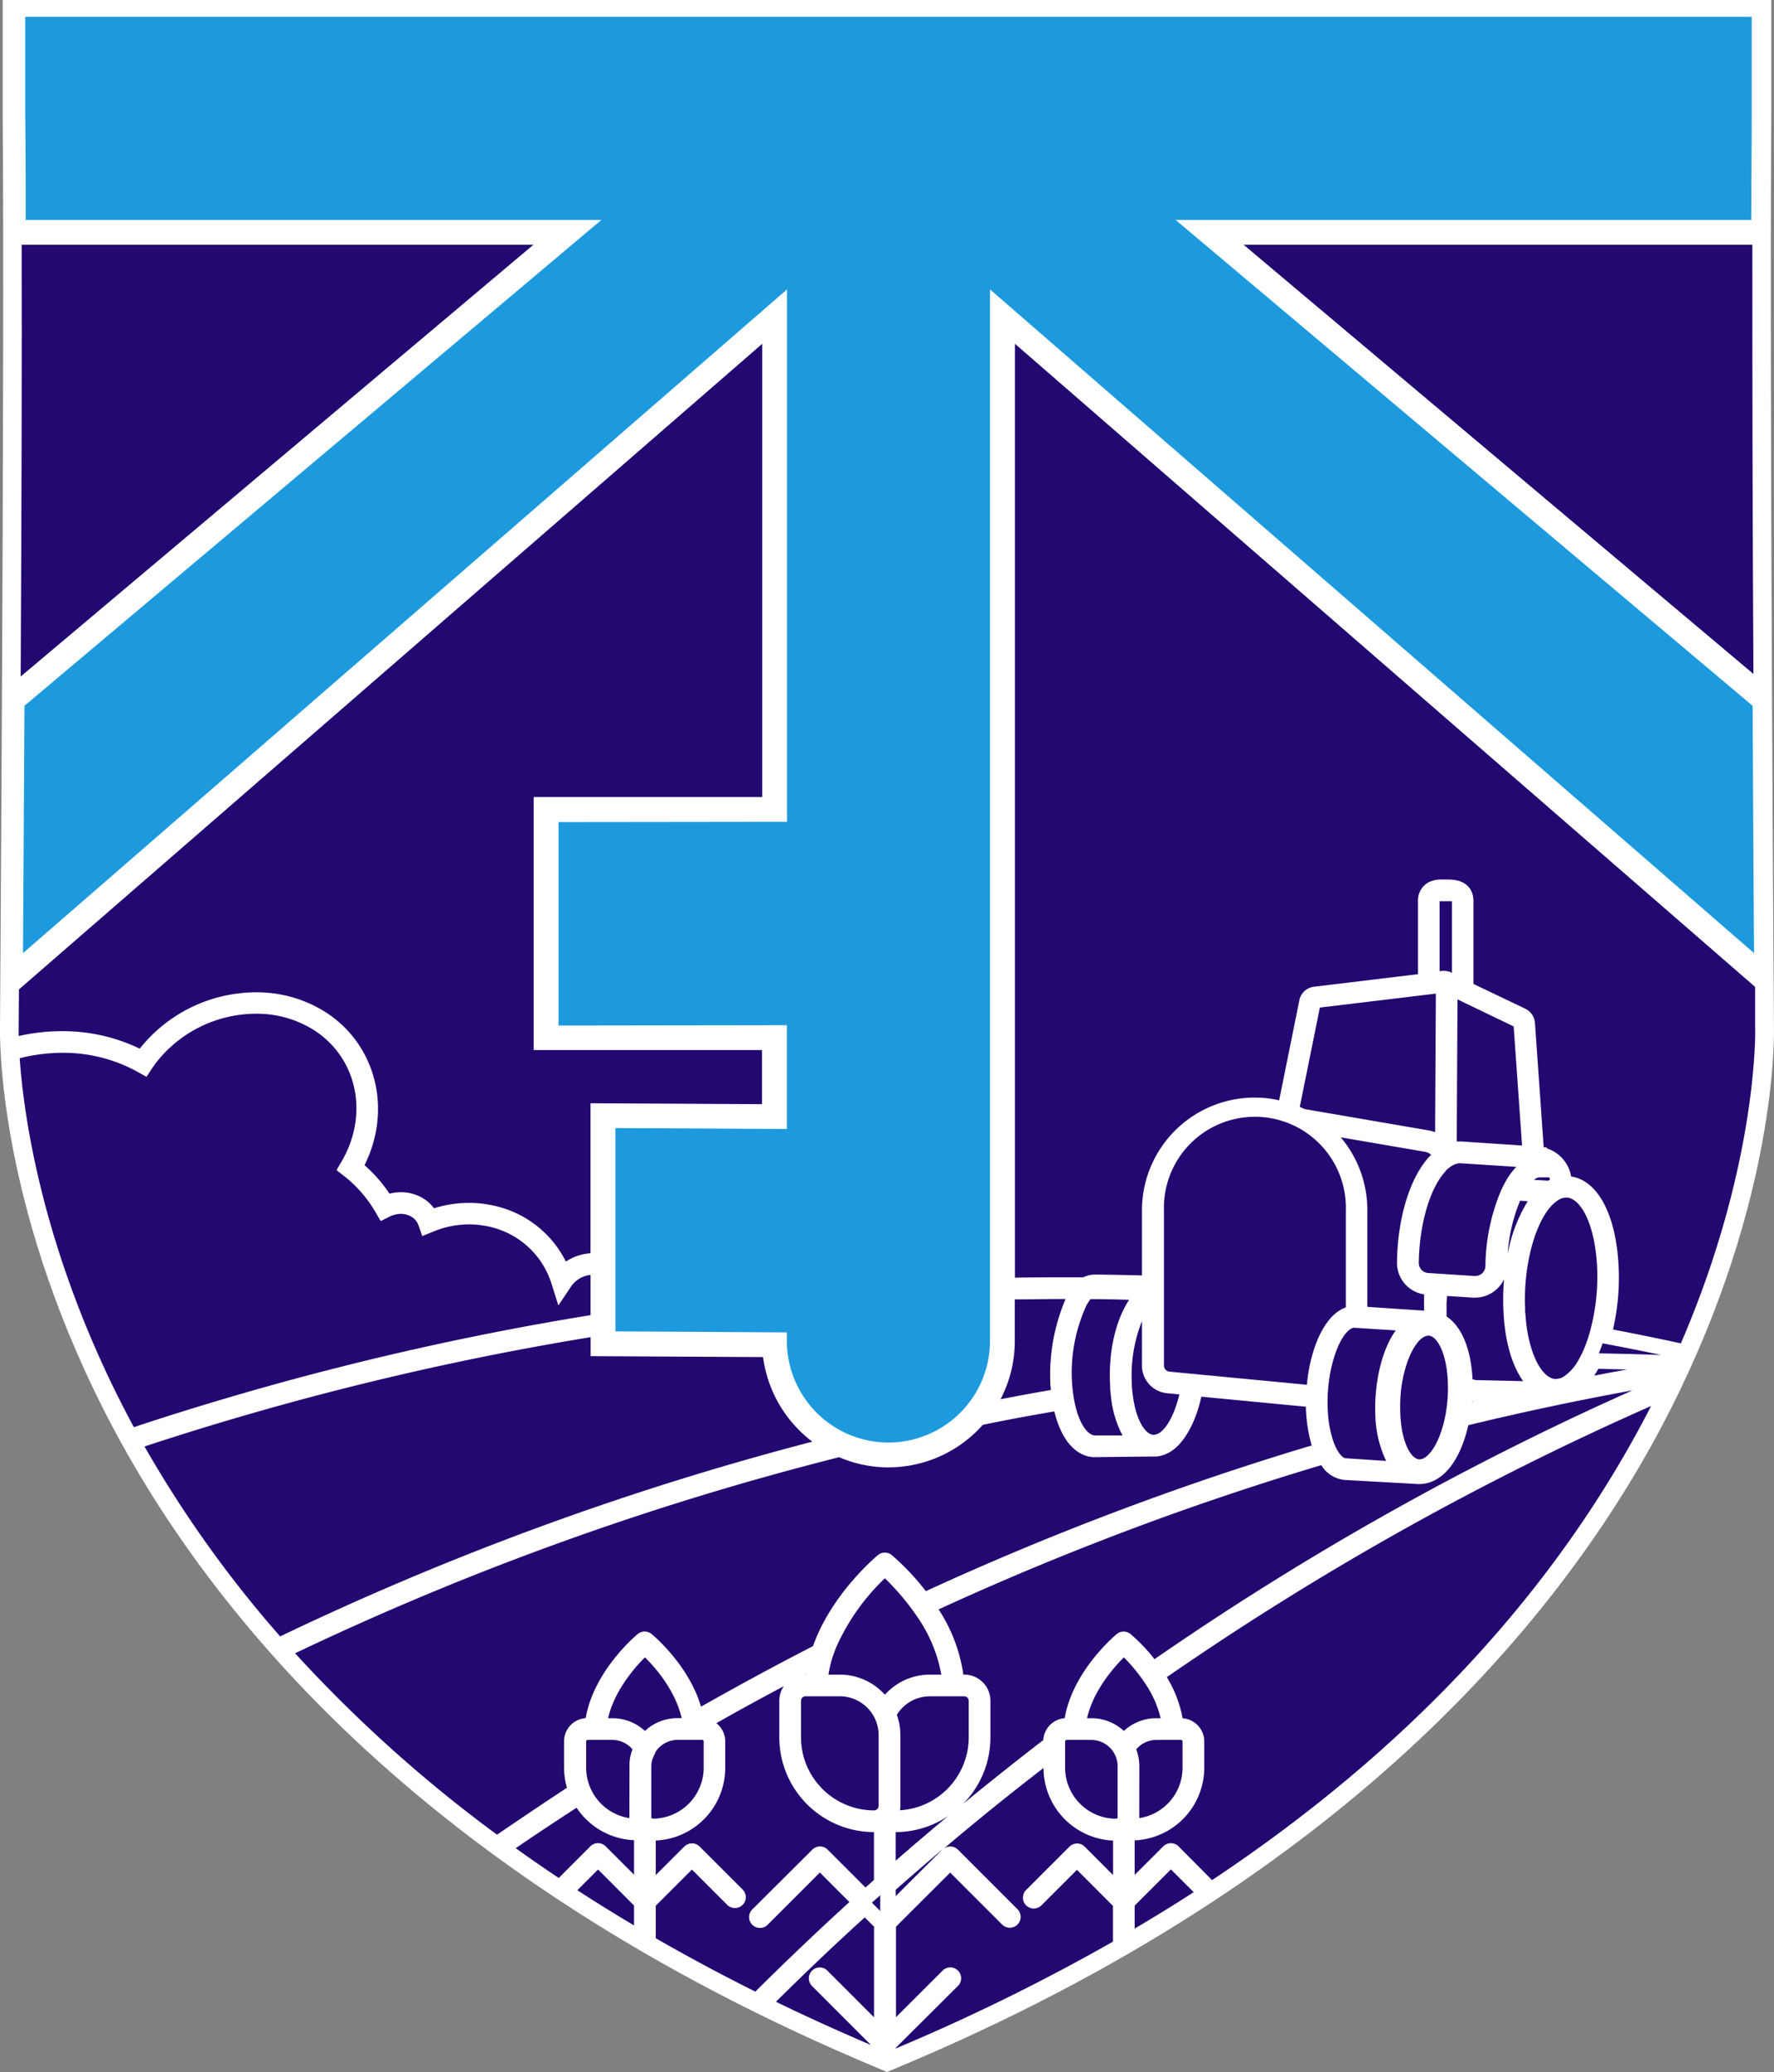
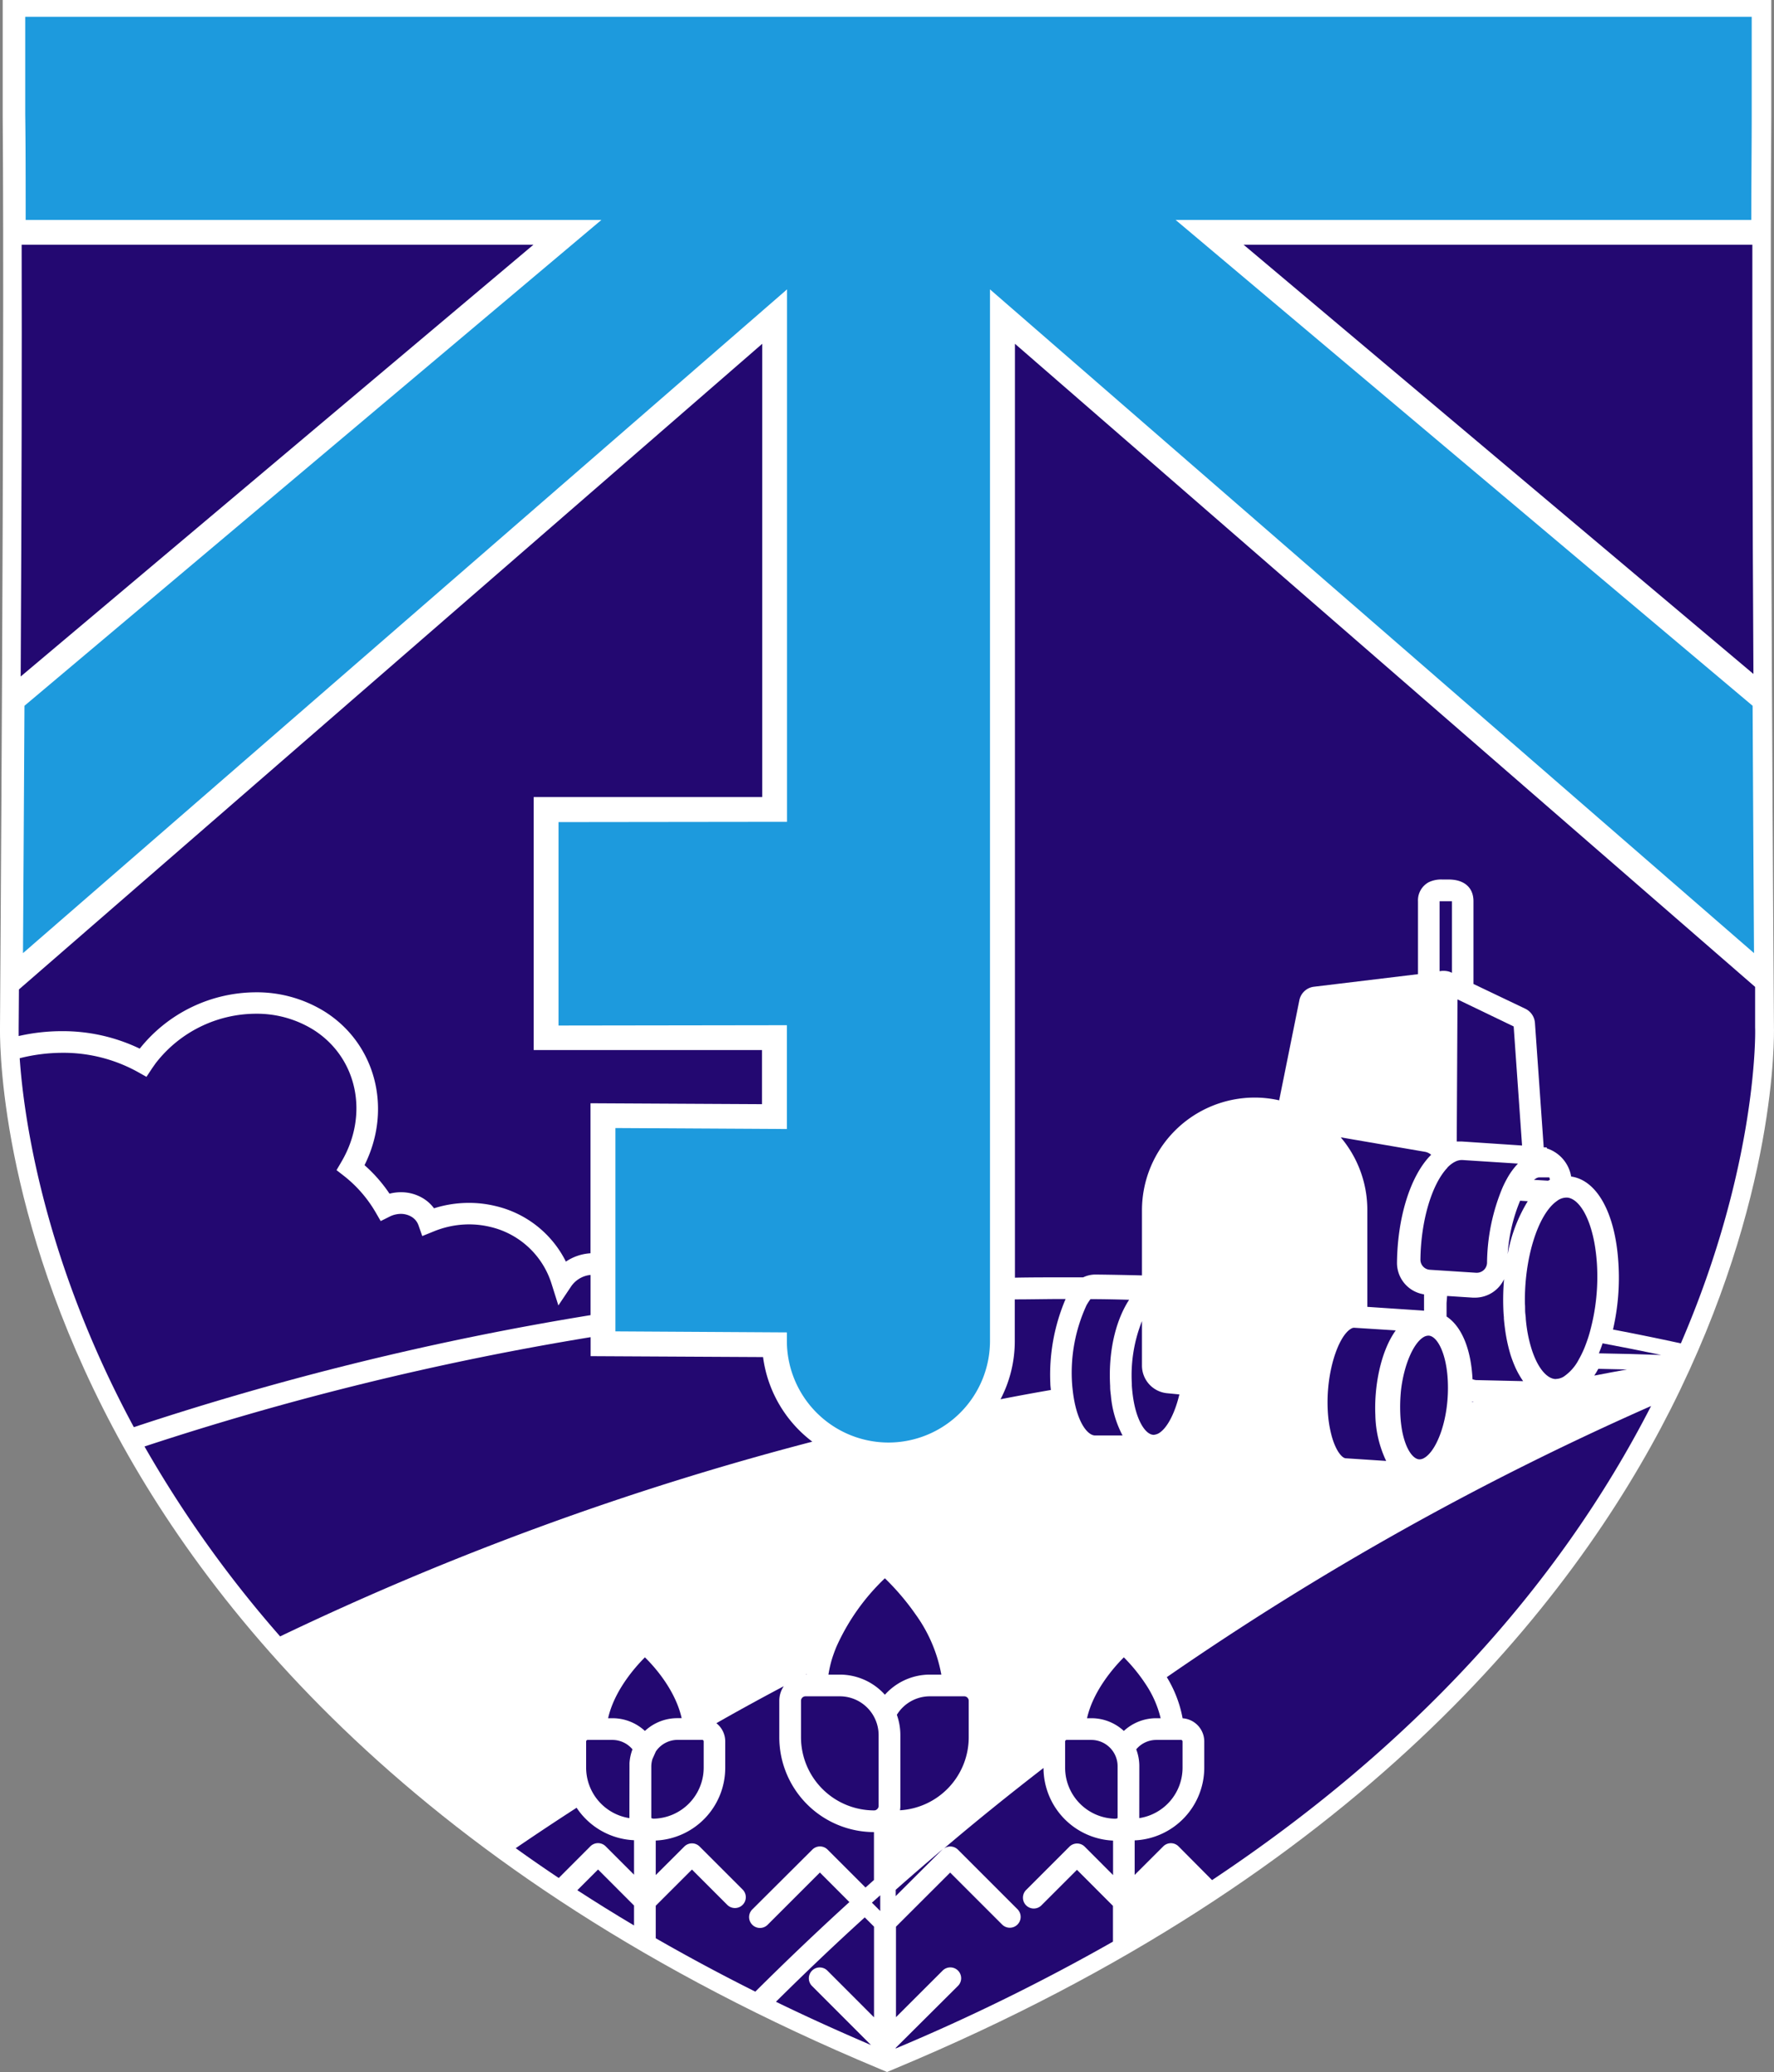
<svg xmlns="http://www.w3.org/2000/svg" viewBox="0 0 327.78 382.85">
  <rect x="0" y="0" width="327.78" height="382.85" fill="#808080" stroke="none" />
  <defs>
    <style>
            .cls-1 {
                fill: #fff;
            }

            .cls-2 {
                fill: #230871;
            }

            .cls-3 {
                fill: #1d9add;
            }
        </style>
  </defs>
  <title>watermark3</title>
  <g id="Layer_2" data-name="Layer 2">
    <g id="Layer_1-2" data-name="Layer 1">
      <path class="cls-1" d="M162.46,382.24c-85.63-35.71-125.24-86-143.38-121.92C-.65,221.27,0,191.1,0,189.83S.87,68.8.5,21.51V0H327.28V21.64c-.36,47.39.48,167,.49,168.24s.67,31.39-19.06,70.44c-18.15,35.91-57.76,86.21-143.4,121.93l-1.41.6Z" />
      <path class="cls-2" d="M160.94,377.87c-6-2.57-11.93-5.25-17.57-8,5.51-5.46,11-10.69,16.41-15.59l1.71,1.71v16.75l-8.61-8.62a2,2,0,0,0-2.84,0,2,2,0,0,0,0,2.84Z" />
      <path class="cls-2" d="M120.58,336l-.12,0a.24.24,0,0,1-.12-.14l0-9.53a4.73,4.73,0,0,1,.21-1.3l.63-1.41a4.86,4.86,0,0,1,4-2.14h4.56a.28.28,0,0,1,.28.28v4.86a9.44,9.44,0,0,1-9.3,9.42Z" />
      <path class="cls-2" d="M116.3,335.94a9.45,9.45,0,0,1-8-9.31v-4.86a.29.29,0,0,1,.28-.28h4.57a4.83,4.83,0,0,1,3.71,1.74,8.74,8.74,0,0,0-.55,2.54c0,.27,0,.42,0,.57S116.29,335.88,116.3,335.94Z" />
      <path class="cls-2" d="M162.64,353.1v-2.91l-1.54,1.37Z" />
      <path class="cls-2" d="M119.16,319.83a8.8,8.8,0,0,0-6-2.35h-.8c1.12-5,4.83-9.28,6.8-11.25,2,1.95,5.66,6.21,6.79,11.24h-.79A8.77,8.77,0,0,0,119.16,319.83Z" />
      <path class="cls-2" d="M161.52,334.51A13.52,13.52,0,0,1,148,321v-6.74a.83.83,0,0,1,.83-.83h6.33a7.17,7.17,0,0,1,7.18,7.18v13.07a.79.79,0,0,1-.21.54,1.09,1.09,0,0,1-.3.23A.87.87,0,0,1,161.52,334.51Z" />
      <path class="cls-2" d="M139.56,368c-6.32-3.16-12.5-6.48-18.4-9.87v-6l6.69-6.69,6.53,6.53a2,2,0,0,0,1.41.58,2,2,0,0,0,1.42-.58,2,2,0,0,0,0-2.84l-7.94-7.94a2,2,0,0,0-1.42-.59,2,2,0,0,0-1.41.59l-5.28,5.27v-6.38A13.45,13.45,0,0,0,134,326.63v-4.86a4.26,4.26,0,0,0-1.64-3.37c4-2.29,8.2-4.58,12.46-6.84a4.74,4.74,0,0,0-.83,2.7V321a17.53,17.53,0,0,0,17.49,17.52v8.85l-1.56,1.39-7-7a2,2,0,0,0-1.41-.59,2,2,0,0,0-1.42.59L139,352.81a2,2,0,0,0-.59,1.42,2,2,0,0,0,.59,1.41,2,2,0,0,0,2.84,0l9.65-9.65,5.45,5.46C151.16,356.71,145.32,362.27,139.56,368Zm9.32-58.58.14-.07a.17.17,0,0,0,0,.07Z" />
      <path class="cls-2" d="M163.5,313.14a11.2,11.2,0,0,0-8.33-3.72h-2.1a22.12,22.12,0,0,1,.66-2.91c.22-.7.49-1.45.83-2.27a40,40,0,0,1,8.94-12.62,46.23,46.23,0,0,1,4.67,5.29c.34.45.67.91,1,1.38a27.36,27.36,0,0,1,4.76,11.13h-2.11A11.17,11.17,0,0,0,163.5,313.14Z" />
      <path class="cls-2" d="M166.29,334.49a4.43,4.43,0,0,0,.07-.81V320.61a11.18,11.18,0,0,0-.65-3.76,7.15,7.15,0,0,1,6.11-3.42h6.34a.83.83,0,0,1,.83.83V321A13.52,13.52,0,0,1,166.29,334.49Z" />
      <path class="cls-2" d="M103.24,347c-2.65-1.77-5.27-3.58-7.95-5.51,4-2.73,7.7-5.18,11.25-7.47a13.44,13.44,0,0,0,10.61,6v6.37l-5.24-5.24a2,2,0,0,0-1.41-.59,2,2,0,0,0-1.42.59Z" />
      <path class="cls-2" d="M229.78,45.22h94c0,20,0,46.67.2,79.31Z" />
      <path class="cls-2" d="M184.87,258.54a23.19,23.19,0,0,0,2.63-10.76v-7.69c2.91,0,5.8-.07,8.61-.07h.78a35.65,35.65,0,0,0-2.82,15.62c0,.39.06.78.1,1.19C191.3,257.32,188.28,257.88,184.87,258.54Z" />
      <path class="cls-2" d="M202.24,265.23c-1.26-.11-2.89-2.09-3.72-6.27-.1-.52-.19-1.06-.26-1.62s-.15-1.26-.19-1.94a29.81,29.81,0,0,1,2.67-14.2,9.69,9.69,0,0,1,.75-1.16c2.43,0,4.82.06,7.14.12-2.1,3.2-3.91,8.66-3.51,15.93v.18c0,.55.08,1.08.14,1.61a19.35,19.35,0,0,0,2.15,7.35Z" />
      <path class="cls-2" d="M3.82,125C4,92.2,4.05,65.38,4,45.22H98.56Z" />
      <path class="cls-2" d="M117.15,355.77c-3.6-2.14-7.11-4.32-10.48-6.51l3.83-3.83,6.65,6.66Z" />
      <path class="cls-2" d="M213.07,265.11c-1.48-.1-3.27-2.8-3.82-7.75-.05-.43-.09-.87-.12-1.33v-.32A27.14,27.14,0,0,1,211,244.1v8.2a5.13,5.13,0,0,0,4.66,5.13l2.25.22c-.84,3.54-2.29,6.3-3.83,7.19a2.36,2.36,0,0,1-.62.23l-.28.05Z" />
      <path class="cls-2" d="M24.73,263.7C8,232.67,4.38,206.35,3.64,195.53a32.4,32.4,0,0,1,7.82-1,28.36,28.36,0,0,1,14,3.54l1.6.9,1-1.51c.22-.33.46-.65.7-1a23.49,23.49,0,0,1,18.5-9.15,19.82,19.82,0,0,1,10.71,3c8.07,5.15,10.26,15.64,5.1,24.38l-.89,1.52,1.39,1.08A23.62,23.62,0,0,1,69.4,224l.94,1.62,1.68-.84a4.73,4.73,0,0,1,2.07-.49,3.85,3.85,0,0,1,2,.57,3,3,0,0,1,1.23,1.53l.7,2,2-.81a17.34,17.34,0,0,1,6.66-1.35,16.94,16.94,0,0,1,3.88.46,15.57,15.57,0,0,1,11.35,10.52l1.26,4,2.32-3.46a4.93,4.93,0,0,1,3.63-2.18V243A547.08,547.08,0,0,0,24.73,263.7Z" />
      <path class="cls-2" d="M51.76,302.36A214.45,214.45,0,0,1,26.7,267.27a544.44,544.44,0,0,1,82.43-20.2v3.51l31.86.17a23.42,23.42,0,0,0,9.1,15.63A545.8,545.8,0,0,0,51.76,302.36Z" />
      <path class="cls-2" d="M165.5,378.39,177,366.94a2,2,0,0,0,.59-1.42,2,2,0,0,0-2-2,2,2,0,0,0-1.42.59l-8.62,8.61V356L175.56,346l9.6,9.6a2,2,0,0,0,2.84-2.83l-11-11a2,2,0,0,0-1.42-.59,2,2,0,0,0-1.23.43c6-5.12,12.23-10.12,18.46-14.94v0a13.46,13.46,0,0,0,12.85,13.42v6.37l-5.23-5.24a2,2,0,0,0-2.84,0l-8,8a2,2,0,0,0-.58,1.42,2,2,0,0,0,3.42,1.41l6.56-6.56,6.65,6.66v6.61a374.49,374.49,0,0,1-40.14,19.74Zm0-29.21q4.31-3.81,8.71-7.53l-8.71,8.7Z" />
      <path class="cls-2" d="M104.56,233.11A19.47,19.47,0,0,0,91.5,222.83a20.62,20.62,0,0,0-4.82-.57,21.22,21.22,0,0,0-6.49,1,7,7,0,0,0-1.9-1.77,7.8,7.8,0,0,0-4.2-1.2,8.38,8.38,0,0,0-2.12.27,27.22,27.22,0,0,0-4.62-5.27C72.5,205,69.49,193,60.13,187a23.77,23.77,0,0,0-12.85-3.65,27.55,27.55,0,0,0-21.46,10.41,32.8,32.8,0,0,0-14.37-3.23,36.08,36.08,0,0,0-8,.9c0-1,0-1.51,0-1.52l.05-7.09L140.84,63.52l0,83.75-42.23,0,0,46.75,42.18,0v10l-31.68-.17v27.72A9.1,9.1,0,0,0,104.56,233.11Z" />
      <path class="cls-2" d="M310.57,248.22c-4.58-1-8.71-1.83-12.54-2.56a42.42,42.42,0,0,0,1-12.27c-.55-9.19-3.94-15.33-8.73-16a6.62,6.62,0,0,0-4.51-5.21V212l-.56,0-1.62-23a3.16,3.16,0,0,0-1.79-2.62l-9.57-4.57V166.51c0-2.51-1.71-4-4.57-4h-1.16A5.35,5.35,0,0,0,264,163a3.8,3.8,0,0,0-2,3.53V180l-19.21,2.32a3.13,3.13,0,0,0-2.71,2.5l-3.73,18.49a20.37,20.37,0,0,0-4.5-.51A20.84,20.84,0,0,0,211,223.57v12.09c-2.86-.07-5.74-.13-8.57-.16h0a5.27,5.27,0,0,0-2.3.52h-4c-2.84,0-5.73,0-8.6.06V63.52L324.29,182.35l0,7.56C324.34,190.18,324.86,215.13,310.57,248.22Z" />
      <path class="cls-2" d="M262.29,269.65c-1.08,0-2.49-1.6-3.2-5.17a23.53,23.53,0,0,1-.34-2.83,30.35,30.35,0,0,1,.13-4.93c.57-4.64,2.31-8.63,4.22-9.7a1.79,1.79,0,0,1,.82-.23c1.57,0,3.35,3.14,3.59,8.41.31,6.87-2,12.89-4.4,14.21A1.7,1.7,0,0,1,262.29,269.65Z" />
      <path class="cls-2" d="M283.44,218a2.58,2.58,0,0,1,.37-.26,1.24,1.24,0,0,1,.55-.19h1.9a2.83,2.83,0,0,1,.12.44,3.59,3.59,0,0,0-.34.17Z" />
-       <path class="cls-2" d="M267.41,215.76l-.3.6a5.47,5.47,0,0,1,1.24-1l.14-.07a2.74,2.74,0,0,1,1.26-.35h.15l10.27.66a13.25,13.25,0,0,0-2,2.74,19.46,19.46,0,0,0-.88,1.77,36.87,36.87,0,0,0-2.83,13.82,1.89,1.89,0,0,1-1.89,1.84h-.13l-8.51-.55a1.87,1.87,0,0,1-1.78-1.87c.08-7.12,2.08-13.94,5-17" />
+       <path class="cls-2" d="M267.41,215.76a5.47,5.47,0,0,1,1.24-1l.14-.07a2.74,2.74,0,0,1,1.26-.35h.15l10.27.66a13.25,13.25,0,0,0-2,2.74,19.46,19.46,0,0,0-.88,1.77,36.87,36.87,0,0,0-2.83,13.82,1.89,1.89,0,0,1-1.89,1.84h-.13l-8.51-.55a1.87,1.87,0,0,1-1.78-1.87c.08-7.12,2.08-13.94,5-17" />
      <path class="cls-2" d="M248.67,269.45c-.6,0-1.78-1.15-2.6-4.06a22,22,0,0,1-.73-4.6c-.42-7.09,1.91-13.91,4.29-15.28a1.11,1.11,0,0,1,.55-.18l7.71.49c-2.88,4-4,10.58-3.77,15.62a20.66,20.66,0,0,0,2,8.5Z" />
-       <path class="cls-2" d="M265.16,209.2a5.89,5.89,0,0,0-1.31-.35l-22.8-3.92c-.29-.14-.58-.28-.89-.41l3.71-18.35,21.43-2.58Z" />
      <path class="cls-2" d="M252.64,241.47v-17.9a20.77,20.77,0,0,0-4.91-13.42l15.49,2.66a2.38,2.38,0,0,1,1.21.56c-3.76,3.74-6.21,11.38-6.31,19.92a5.88,5.88,0,0,0,5,5.87c0,.32,0,.65,0,1s0,.92,0,1.38l0,.64Z" />
      <path class="cls-2" d="M270.15,210.92h-.4l-.59,0,.14-26.26,10.38,5,1.55,22Z" />
      <path class="cls-2" d="M294.57,254.17c.26-.39.51-.81.75-1.25l5.29.12C298.56,253.41,296.56,253.79,294.57,254.17Z" />
      <path class="cls-2" d="M268.18,179.7a3.23,3.23,0,0,0-1.37-.31l-.36,0-.46.06V166.53c.11,0,.28,0,.56,0h1.17l.56,0v13.22Z" />
      <path class="cls-2" d="M306.93,250.36q-5.4-1.14-10.82-2.15c-.21.64-.44,1.25-.69,1.85C299.26,250.12,303.09,250.22,306.93,250.36Z" />
-       <path class="cls-2" d="M209.65,352.1l6.7-6.69,4.21,4.21c-3.54,2.29-7.2,4.54-10.91,6.73Z" />
      <path class="cls-2" d="M210.51,326.34a8.7,8.7,0,0,0-.57-3.11,4.83,4.83,0,0,1,3.71-1.74h4.57a.29.29,0,0,1,.28.28v4.86a9.43,9.43,0,0,1-8,9.31Z" />
      <path class="cls-2" d="M217.76,341.16a2,2,0,0,0-1.41-.59,2,2,0,0,0-1.42.59l-5.28,5.27v-6.38a13.46,13.46,0,0,0,12.86-13.42v-4.86a4.3,4.3,0,0,0-4-4.28,22.31,22.31,0,0,0-2.92-7.6,541.3,541.3,0,0,1,89.48-50.1c-17.35,33.87-44.62,63.32-81.12,87.6Z" />
      <path class="cls-2" d="M207.65,319.83a8.79,8.79,0,0,0-6-2.35h-.8c1.12-5,4.85-9.3,6.8-11.25a31.57,31.57,0,0,1,3.09,3.6c.32.43.63.88.94,1.35a19.47,19.47,0,0,1,2.77,6.3h-.8A8.79,8.79,0,0,0,207.65,319.83Z" />
      <path class="cls-2" d="M287.4,254.81c-1.29-.06-2.62-1.36-3.64-3.55a16.66,16.66,0,0,1-.64-1.6,24.54,24.54,0,0,1-1-4.23c-.08-.55-.15-1.13-.2-1.72,0-.41-.08-.82-.11-1.24s0-1-.05-1.54c-.16-8.19,2.31-16.32,5.75-18.9.18-.13.32-.24.46-.33a3,3,0,0,1,1.41-.42l.19,0c2.38.2,5,4.5,5.5,12.32a38.46,38.46,0,0,1-1.26,12.31q-.22.83-.48,1.59c-.27.78-.52,1.45-.79,2.05s-.5,1.06-.81,1.61a8.62,8.62,0,0,1-2.82,3.21,2.89,2.89,0,0,1-1.37.42Z" />
      <path class="cls-2" d="M206.08,336.05a9.44,9.44,0,0,1-9.28-9.42v-4.86a.29.29,0,0,1,.28-.28h4.57a4.87,4.87,0,0,1,4.85,4.85v9.43a.27.27,0,0,1,0,.11.24.24,0,0,1-.13.13l-.12,0Z" />
      <path class="cls-2" d="M272.71,255a2.84,2.84,0,0,1-.57-.14l-.06,0c-.28-5.59-2-9.76-4.8-11.61v-2.49l.1-1.3,4.78.31h.39a5.94,5.94,0,0,0,5.35-3.41,44.74,44.74,0,0,0-.09,6.35l.06.7,0,.23c.05.62.12,1.23.2,1.82a29.83,29.83,0,0,0,1.05,4.93c.19.58.4,1.17.67,1.81a15.8,15.8,0,0,0,1.64,3Zm5.86-23.31a31.07,31.07,0,0,1,2.3-9.83l1.41.09A28.42,28.42,0,0,0,278.57,231.71Z" />
-       <path class="cls-2" d="M165.5,338.52a17.35,17.35,0,0,0,9.72-3c-3.27,2.72-6.52,5.49-9.72,8.28ZM91.84,339a256.23,256.23,0,0,1-37.32-33.52,541.35,541.35,0,0,1,100.53-36.23,22.92,22.92,0,0,0,9.1,1.88,23.34,23.34,0,0,0,17.44-7.86c4.82-1,9.16-1.78,13.22-2.48,1.26,5.17,3.84,8.23,7.2,8.45h.14l11.17-.12.42,0a5.94,5.94,0,0,0,2.35-.78c2.61-1.5,4.82-5.39,5.88-10.27l19.32,1.85c0,.38,0,.76.05,1.14a25.91,25.91,0,0,0,.87,5.44c0,.2.11.4.17.59l-1,.28A546.81,546.81,0,0,0,171.07,294a45.62,45.62,0,0,0-6.3-6.67,2,2,0,0,0-1.27-.45,2,2,0,0,0-1.28.45c-.35.3-8.6,7.19-12,16.83-7.07,3.63-14,7.39-20.7,11.19-2.23-7.69-8.83-13.19-9.13-13.43a2,2,0,0,0-2.55,0c-.35.28-8.14,6.82-9.62,15.54a4.3,4.3,0,0,0-4,4.28v4.86a13.2,13.2,0,0,0,.54,3.73C100.68,333,96.42,335.87,91.84,339Zm86.07-5.66A17.45,17.45,0,0,0,183,321v-6.74a4.84,4.84,0,0,0-4.84-4.84H178a29.67,29.67,0,0,0-4.58-12.05,539.92,539.92,0,0,1,69.27-26.22l1.44-.43a5.72,5.72,0,0,0,4.29,2.73l13.59.76a1.68,1.68,0,0,0,.29,0,6.24,6.24,0,0,0,3-.81c3.62-2,5.28-6.89,6-10.06l.24-.06c9.78-2.37,19.87-4.51,30.1-6.38a545.91,545.91,0,0,0-88.32,49.67,32.13,32.13,0,0,0-4.43-4.64,2,2,0,0,0-1.27-.46,2,2,0,0,0-1.28.46c-.34.28-8.13,6.82-9.62,15.54a4.3,4.3,0,0,0-3.95,4.05Q185.28,327.28,177.91,333.34Zm38.15-79.9a1.13,1.13,0,0,1-1-1.14V223.57a16.81,16.81,0,1,1,33.61,0v18a5.4,5.4,0,0,0-1,.47c-3.24,1.87-5.61,7.4-6.2,13.83Z" />
      <path class="cls-2" d="M272,259l.3,0-.31.08Z" />
      <path class="cls-3" d="M164.15,266.54a18.79,18.79,0,0,1-18.76-18.77v-1.58L113.71,246V208.43l31.68.18V189.43l-42.19.06,0-37.59,42.22-.05,0-98.38L4.25,176.11c.07-10.81.17-27.2.27-45.7l106.6-89.77H4.74c0-7.28,0-13.88-.08-19.49V3.1h319V21.16c0,5.6-.07,12.2-.08,19.48H217.22l106.61,89.77c.09,18.5.19,34.89.26,45.7L182.92,53.47V247.78A18.78,18.78,0,0,1,164.15,266.54Z" />
    </g>
  </g>
</svg>